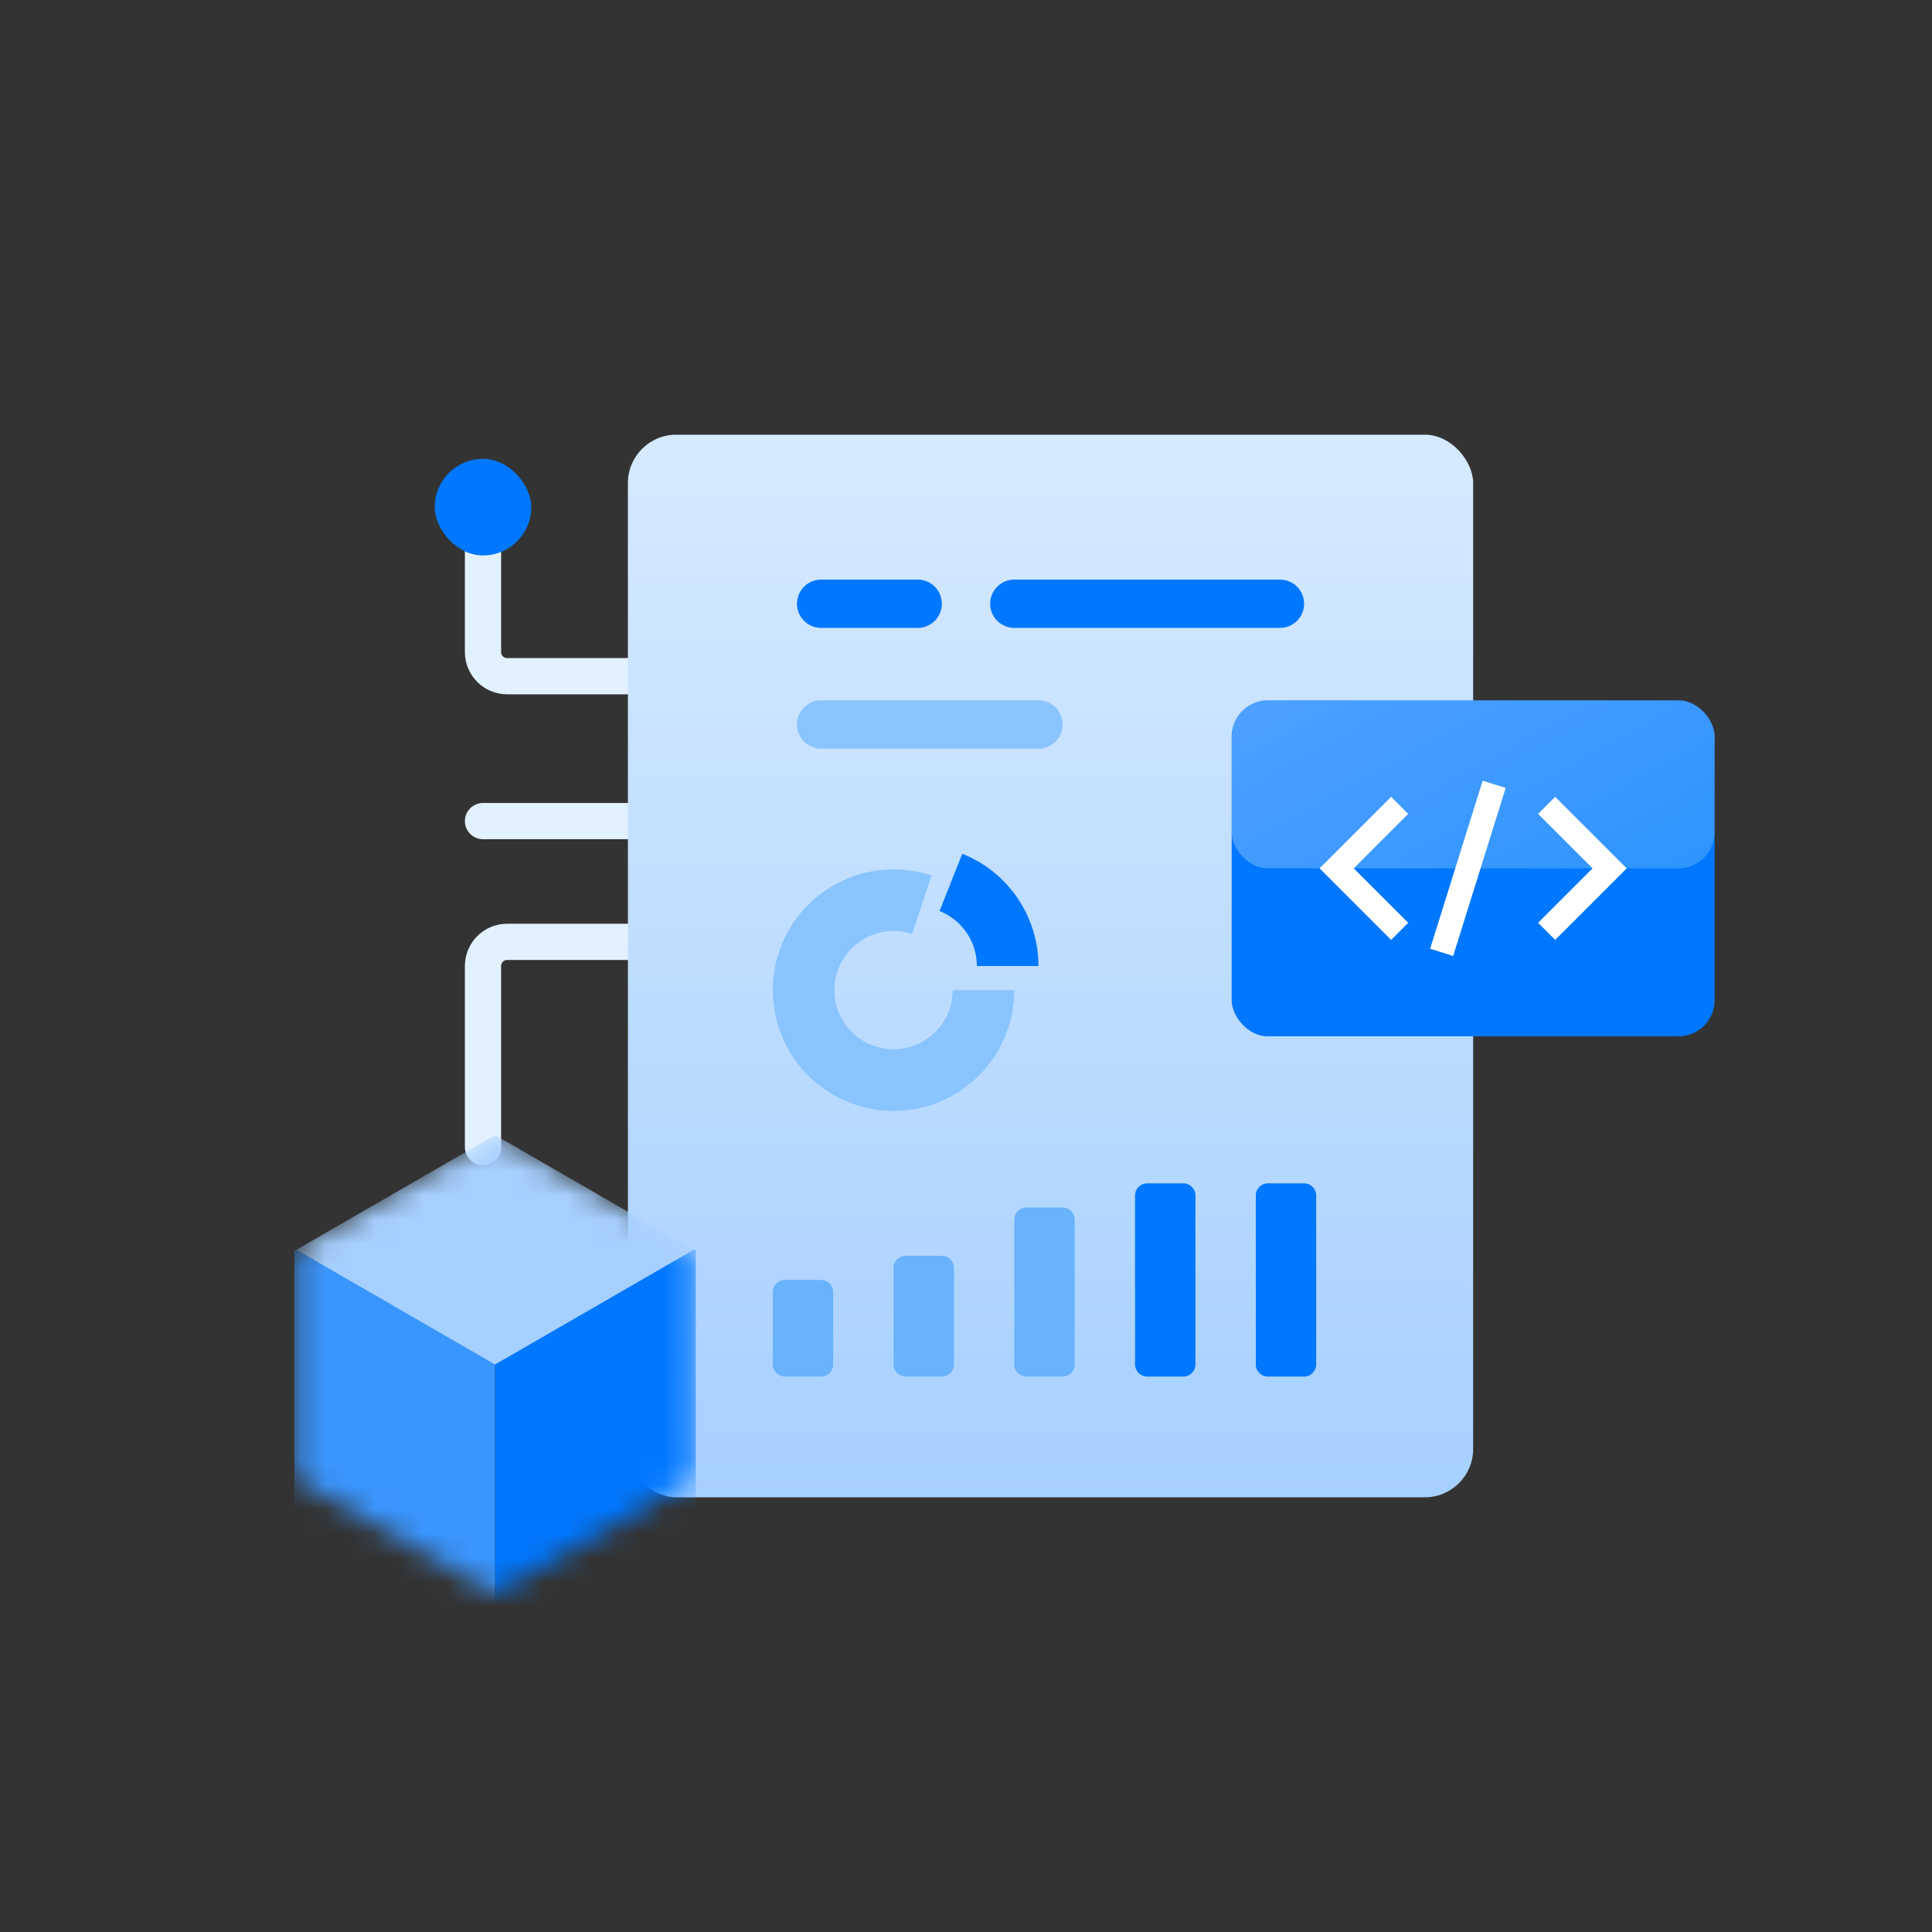
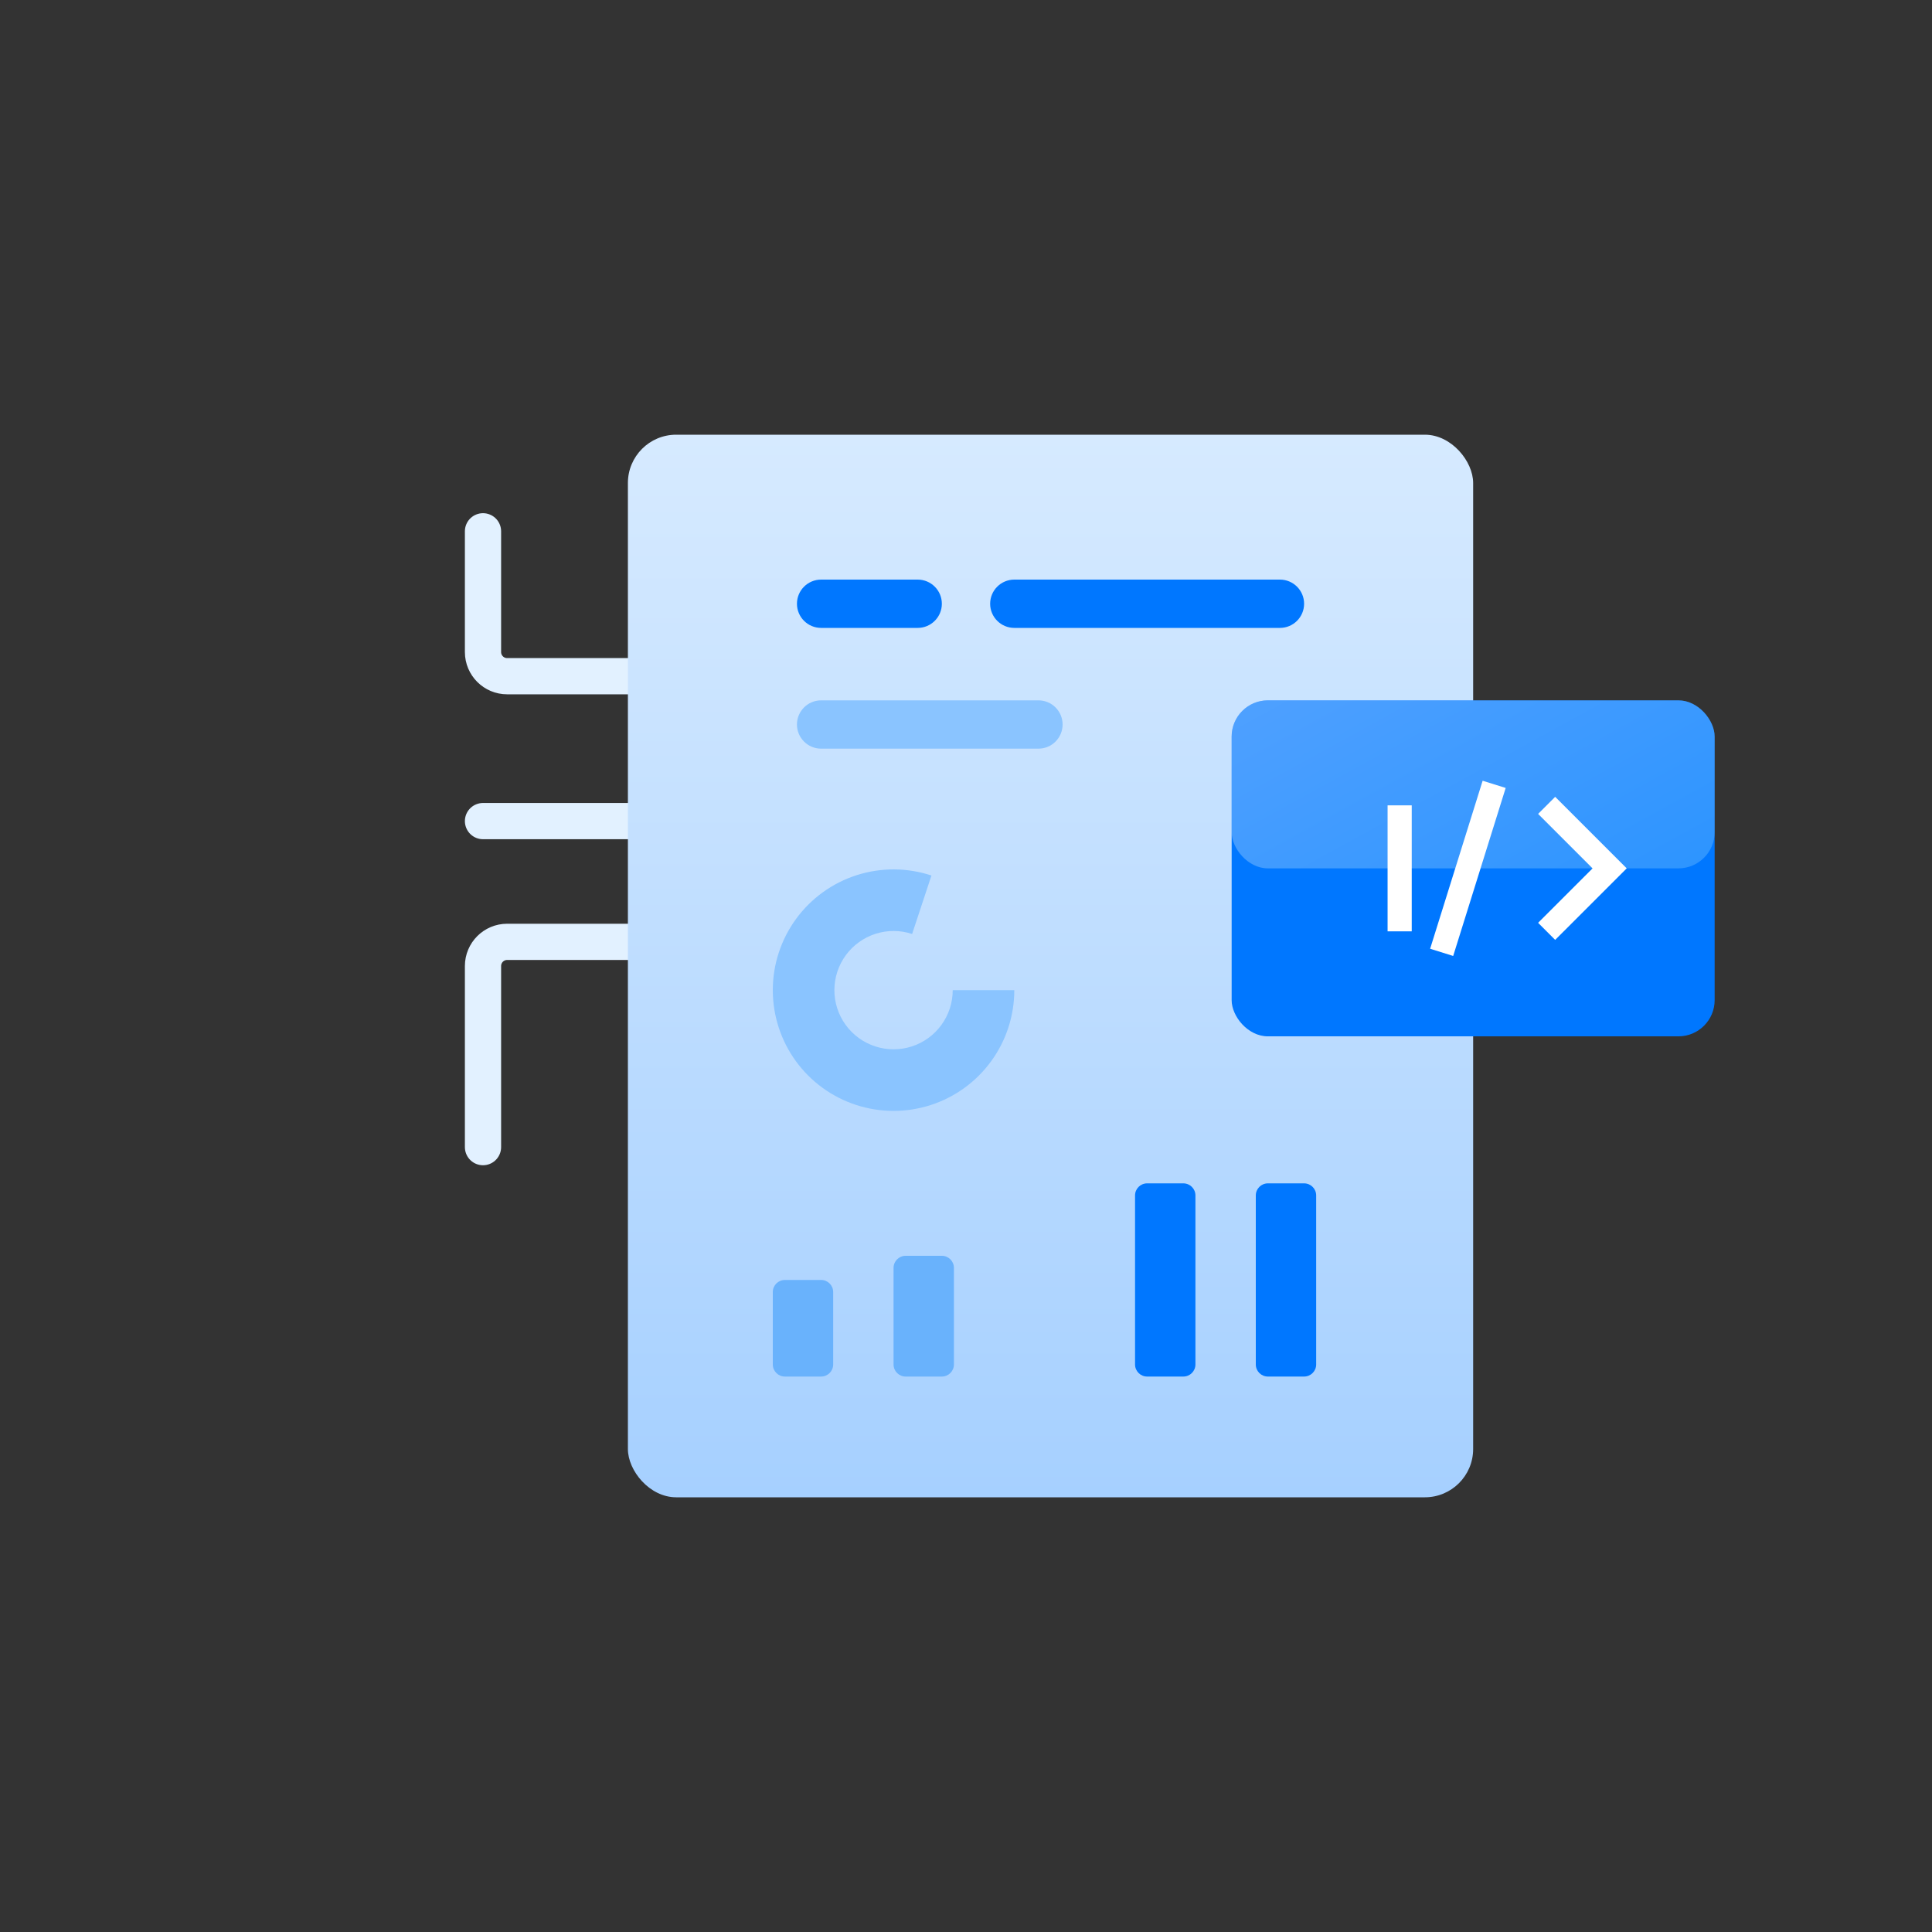
<svg xmlns="http://www.w3.org/2000/svg" width="80" height="80" viewBox="0 0 80 80" fill="none">
  <rect x="0" y="0" width="80" height="80" fill="#333333" stroke="none" />
  <path d="M26.461 28L21 28C20.448 28 20 27.552 20 27L20 22" stroke="#E2F1FF" stroke-width="1.5" stroke-linecap="round" />
  <path d="M20 34L26.461 34" stroke="#E2F1FF" stroke-width="1.5" stroke-linecap="round" />
  <path d="M26.461 39L21 39C20.448 39 20 39.448 20 40L20 47.5" stroke="#E2F1FF" stroke-width="1.5" stroke-linecap="round" />
-   <rect x="18" y="19" width="4" height="4" rx="2" fill="#0077FF" />
  <rect x="26" y="18" width="35" height="44" rx="2" fill="url(#paint0_linear_1637_11020)" />
  <path d="M53 24H42C41.448 24 41 24.448 41 25C41 25.552 41.448 26 42 26H53C53.552 26 54 25.552 54 25C54 24.448 53.552 24 53 24Z" fill="#0077FF" />
  <path d="M38 24H34C33.448 24 33 24.448 33 25C33 25.552 33.448 26 34 26H38C38.552 26 39 25.552 39 25C39 24.448 38.552 24 38 24Z" fill="#0077FF" />
  <path d="M43 29H34C33.448 29 33 29.448 33 30C33 30.552 33.448 31 34 31H43C43.552 31 44 30.552 44 30C44 29.448 43.552 29 43 29Z" fill="#8AC4FF" />
  <path d="M34 53H32.5C32.224 53 32 53.224 32 53.5V56.5C32 56.776 32.224 57 32.5 57H34C34.276 57 34.5 56.776 34.5 56.5V53.5C34.5 53.224 34.276 53 34 53Z" fill="#69B2FC" />
  <path d="M39 52H37.5C37.224 52 37 52.224 37 52.5V56.5C37 56.776 37.224 57 37.5 57H39C39.276 57 39.5 56.776 39.5 56.5V52.5C39.5 52.224 39.276 52 39 52Z" fill="#69B2FC" />
-   <path d="M44 50H42.5C42.224 50 42 50.224 42 50.5V56.5C42 56.776 42.224 57 42.5 57H44C44.276 57 44.5 56.776 44.5 56.5V50.5C44.5 50.224 44.276 50 44 50Z" fill="#69B2FC" />
  <path d="M49 49H47.5C47.224 49 47 49.224 47 49.5V56.5C47 56.776 47.224 57 47.5 57H49C49.276 57 49.5 56.776 49.5 56.5V49.5C49.5 49.224 49.276 49 49 49Z" fill="#0077FF" />
  <path d="M54 49H52.5C52.224 49 52 49.224 52 49.5V56.5C52 56.776 52.224 57 52.5 57H54C54.276 57 54.5 56.776 54.5 56.5V49.5C54.5 49.224 54.276 49 54 49Z" fill="#0077FF" />
  <rect x="51" y="29" width="20" height="13.913" rx="1.5" fill="#0077FF" />
  <rect opacity="0.3" x="51" y="29" width="20" height="6.957" rx="1.5" fill="url(#paint1_linear_1637_11020)" />
-   <path d="M57.957 33.348L55.348 35.956L57.957 38.565" stroke="white" />
+   <path d="M57.957 33.348L57.957 38.565" stroke="white" />
  <path d="M64.043 38.565L66.652 35.957L64.043 33.348" stroke="white" />
  <path d="M59.696 39.435L61.87 32.478" stroke="white" />
  <path d="M42 41C42 42.057 41.665 43.087 41.043 43.941C40.421 44.796 39.545 45.432 38.539 45.757C37.533 46.083 36.45 46.081 35.446 45.752C34.441 45.424 33.566 44.785 32.947 43.929C32.328 43.072 31.997 42.041 32 40.984C32.003 39.927 32.342 38.898 32.966 38.046C33.591 37.193 34.469 36.56 35.476 36.238C36.483 35.916 37.566 35.921 38.569 36.253L37.769 38.674C37.277 38.511 36.747 38.509 36.253 38.667C35.76 38.825 35.33 39.135 35.024 39.552C34.718 39.97 34.552 40.474 34.55 40.992C34.548 41.51 34.711 42.015 35.014 42.435C35.318 42.855 35.746 43.167 36.239 43.328C36.731 43.489 37.261 43.49 37.754 43.331C38.247 43.172 38.676 42.86 38.981 42.441C39.286 42.023 39.45 41.518 39.45 41H42Z" fill="#8AC4FF" />
-   <path d="M43 40C43 38.998 42.699 38.02 42.137 37.192C41.574 36.363 40.776 35.722 39.845 35.353L38.904 37.723C39.36 37.904 39.751 38.218 40.027 38.624C40.303 39.03 40.45 39.509 40.45 40H43Z" fill="#0077FF" />
  <mask id="mask0_1637_11020" style="mask-type:alpha" maskUnits="userSpaceOnUse" x="12" y="47" width="17" height="19">
-     <path d="M20.5 47L28.727 51.75V61.25L20.5 66L12.273 61.25V51.75L20.5 47Z" fill="#C4C4C4" />
-   </mask>
+     </mask>
  <g mask="url(#mask0_1637_11020)">
    <rect x="12.188" y="51.75" width="8.312" height="14.844" fill="#3A96FF" />
-     <rect x="20.5" y="51.75" width="8.312" height="14.844" fill="#0077FF" />
    <path d="M20.5 47L28.727 51.75L20.5 56.5L12.273 51.75L20.5 47Z" fill="#A6D0FF" />
  </g>
  <defs>
    <linearGradient id="paint0_linear_1637_11020" x1="43.5" y1="18" x2="43.5" y2="62" gradientUnits="userSpaceOnUse">
      <stop stop-color="#D6EAFF" />
      <stop offset="1" stop-color="#A6D0FF" />
    </linearGradient>
    <linearGradient id="paint1_linear_1637_11020" x1="52.429" y1="29.497" x2="59.386" y2="42.165" gradientUnits="userSpaceOnUse">
      <stop stop-color="white" />
      <stop offset="1" stop-color="#95D9FF" />
    </linearGradient>
  </defs>
</svg>